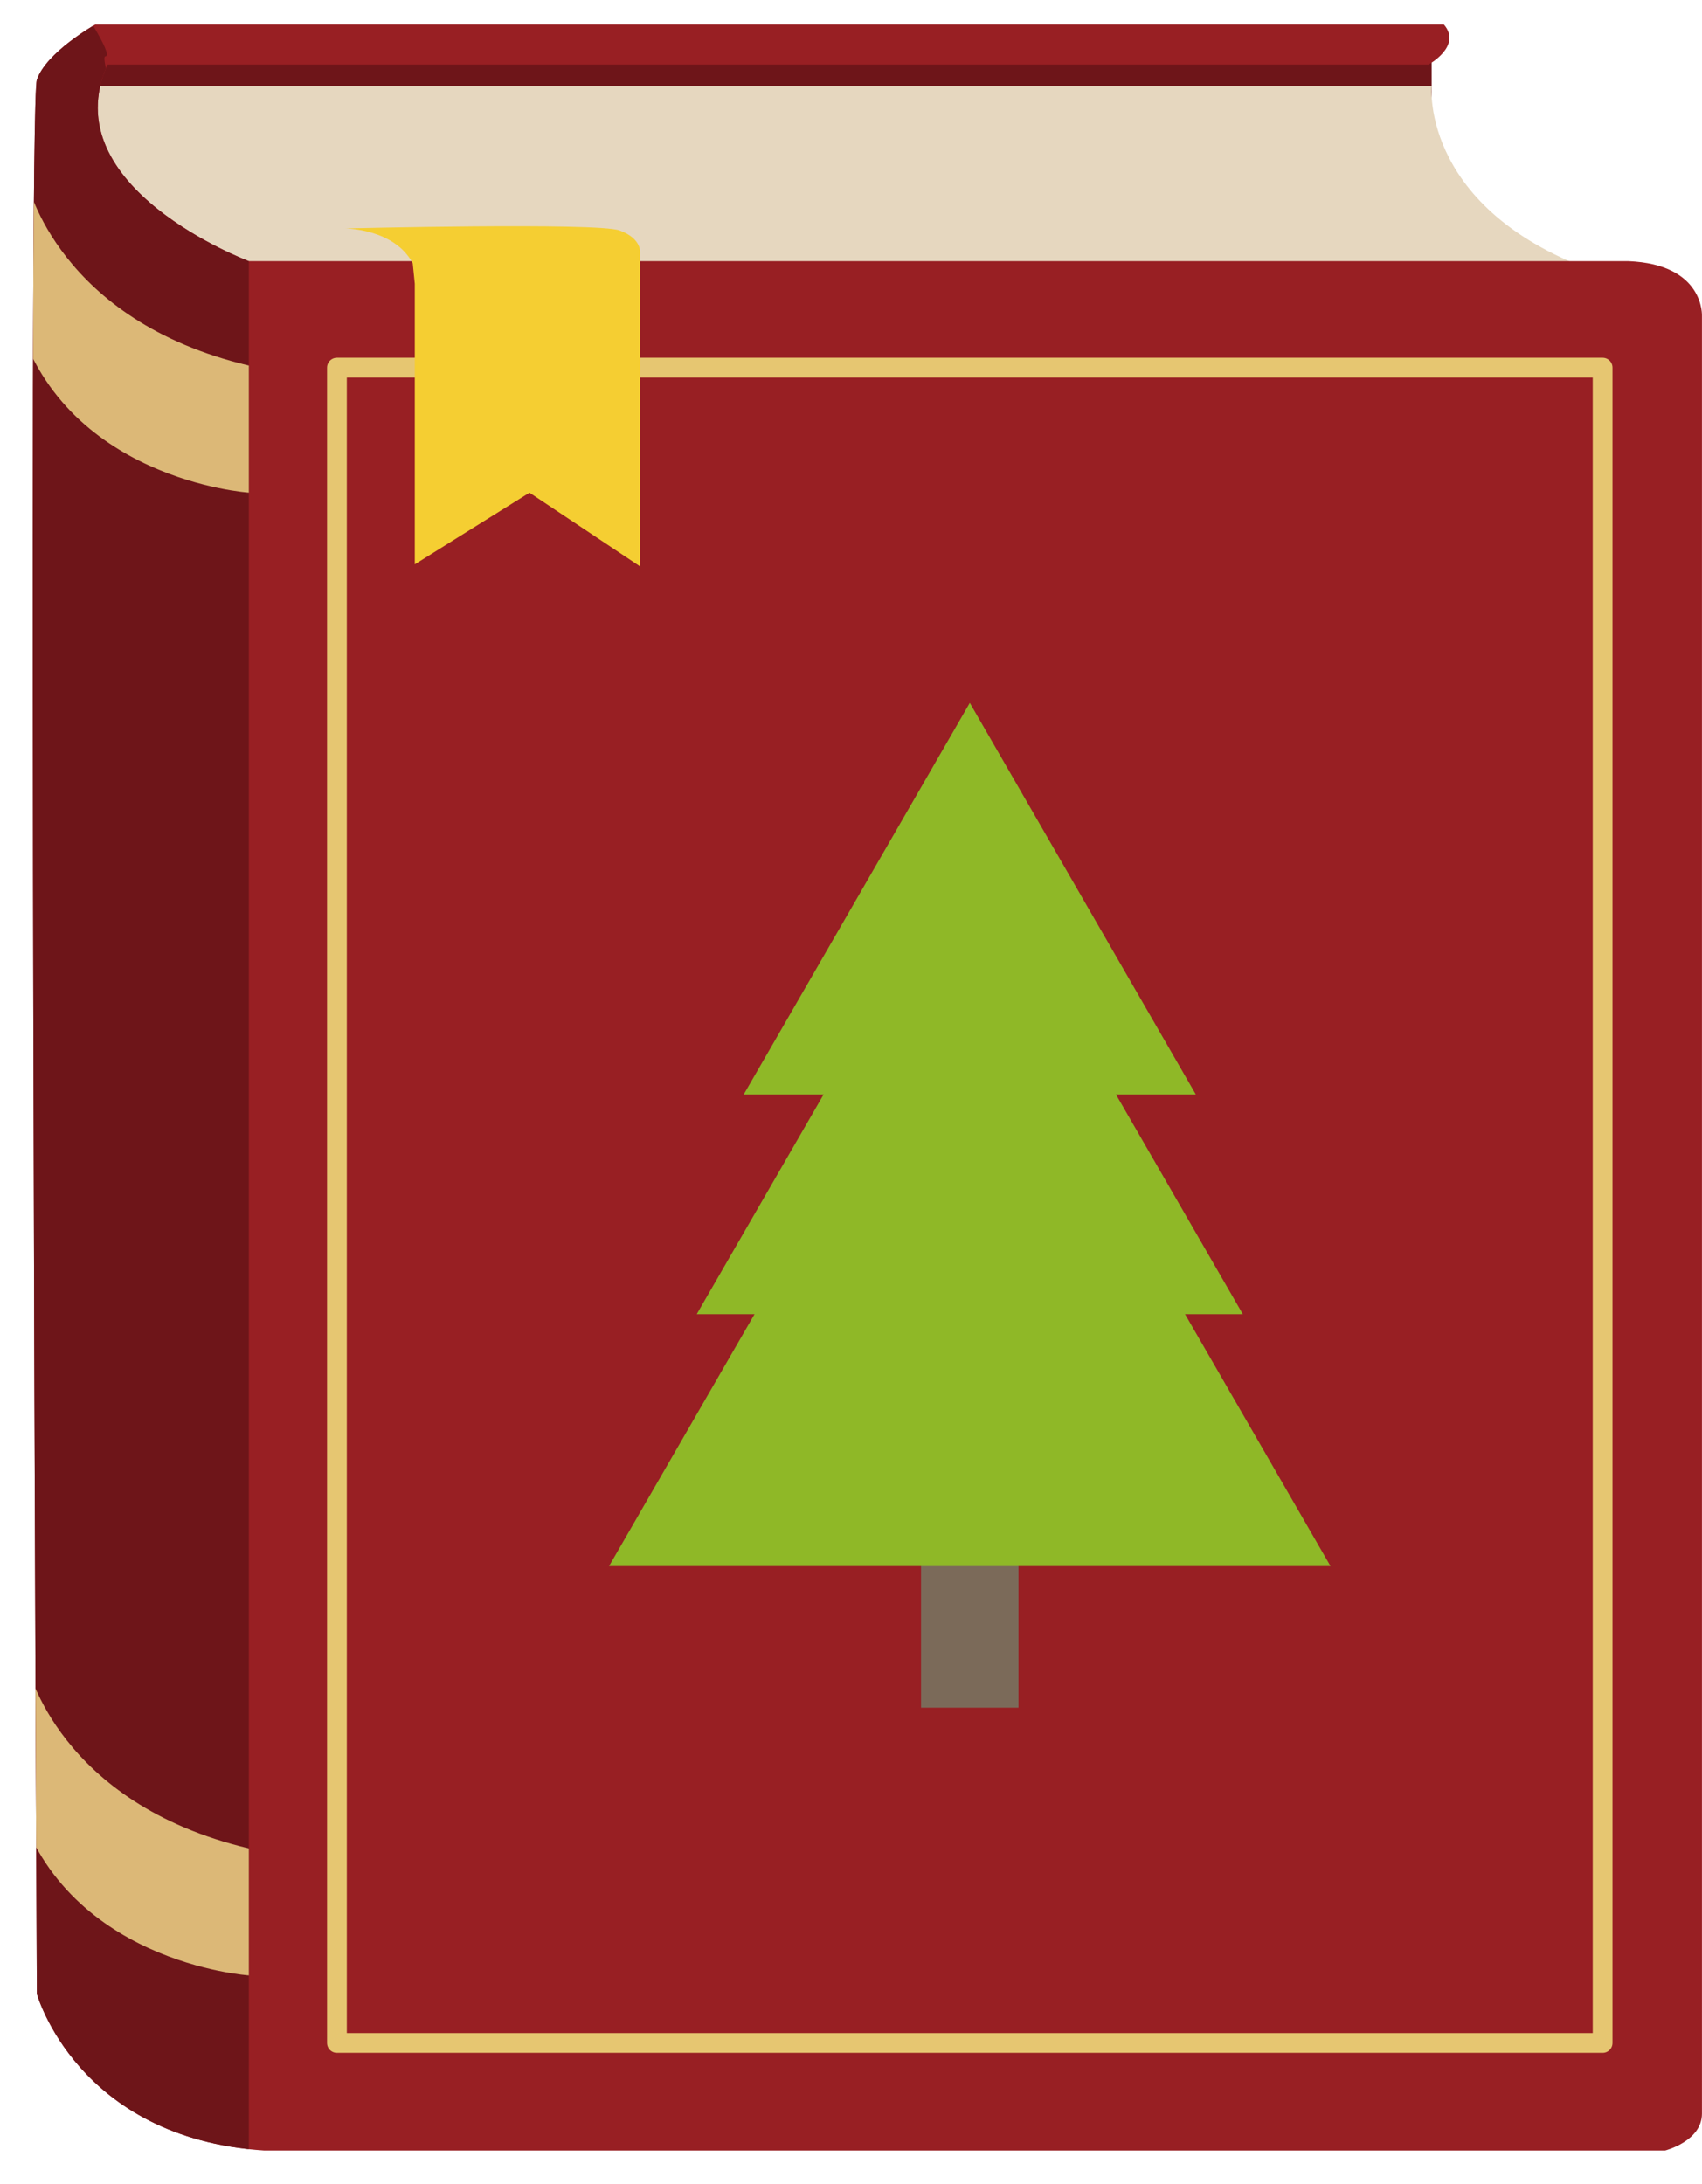
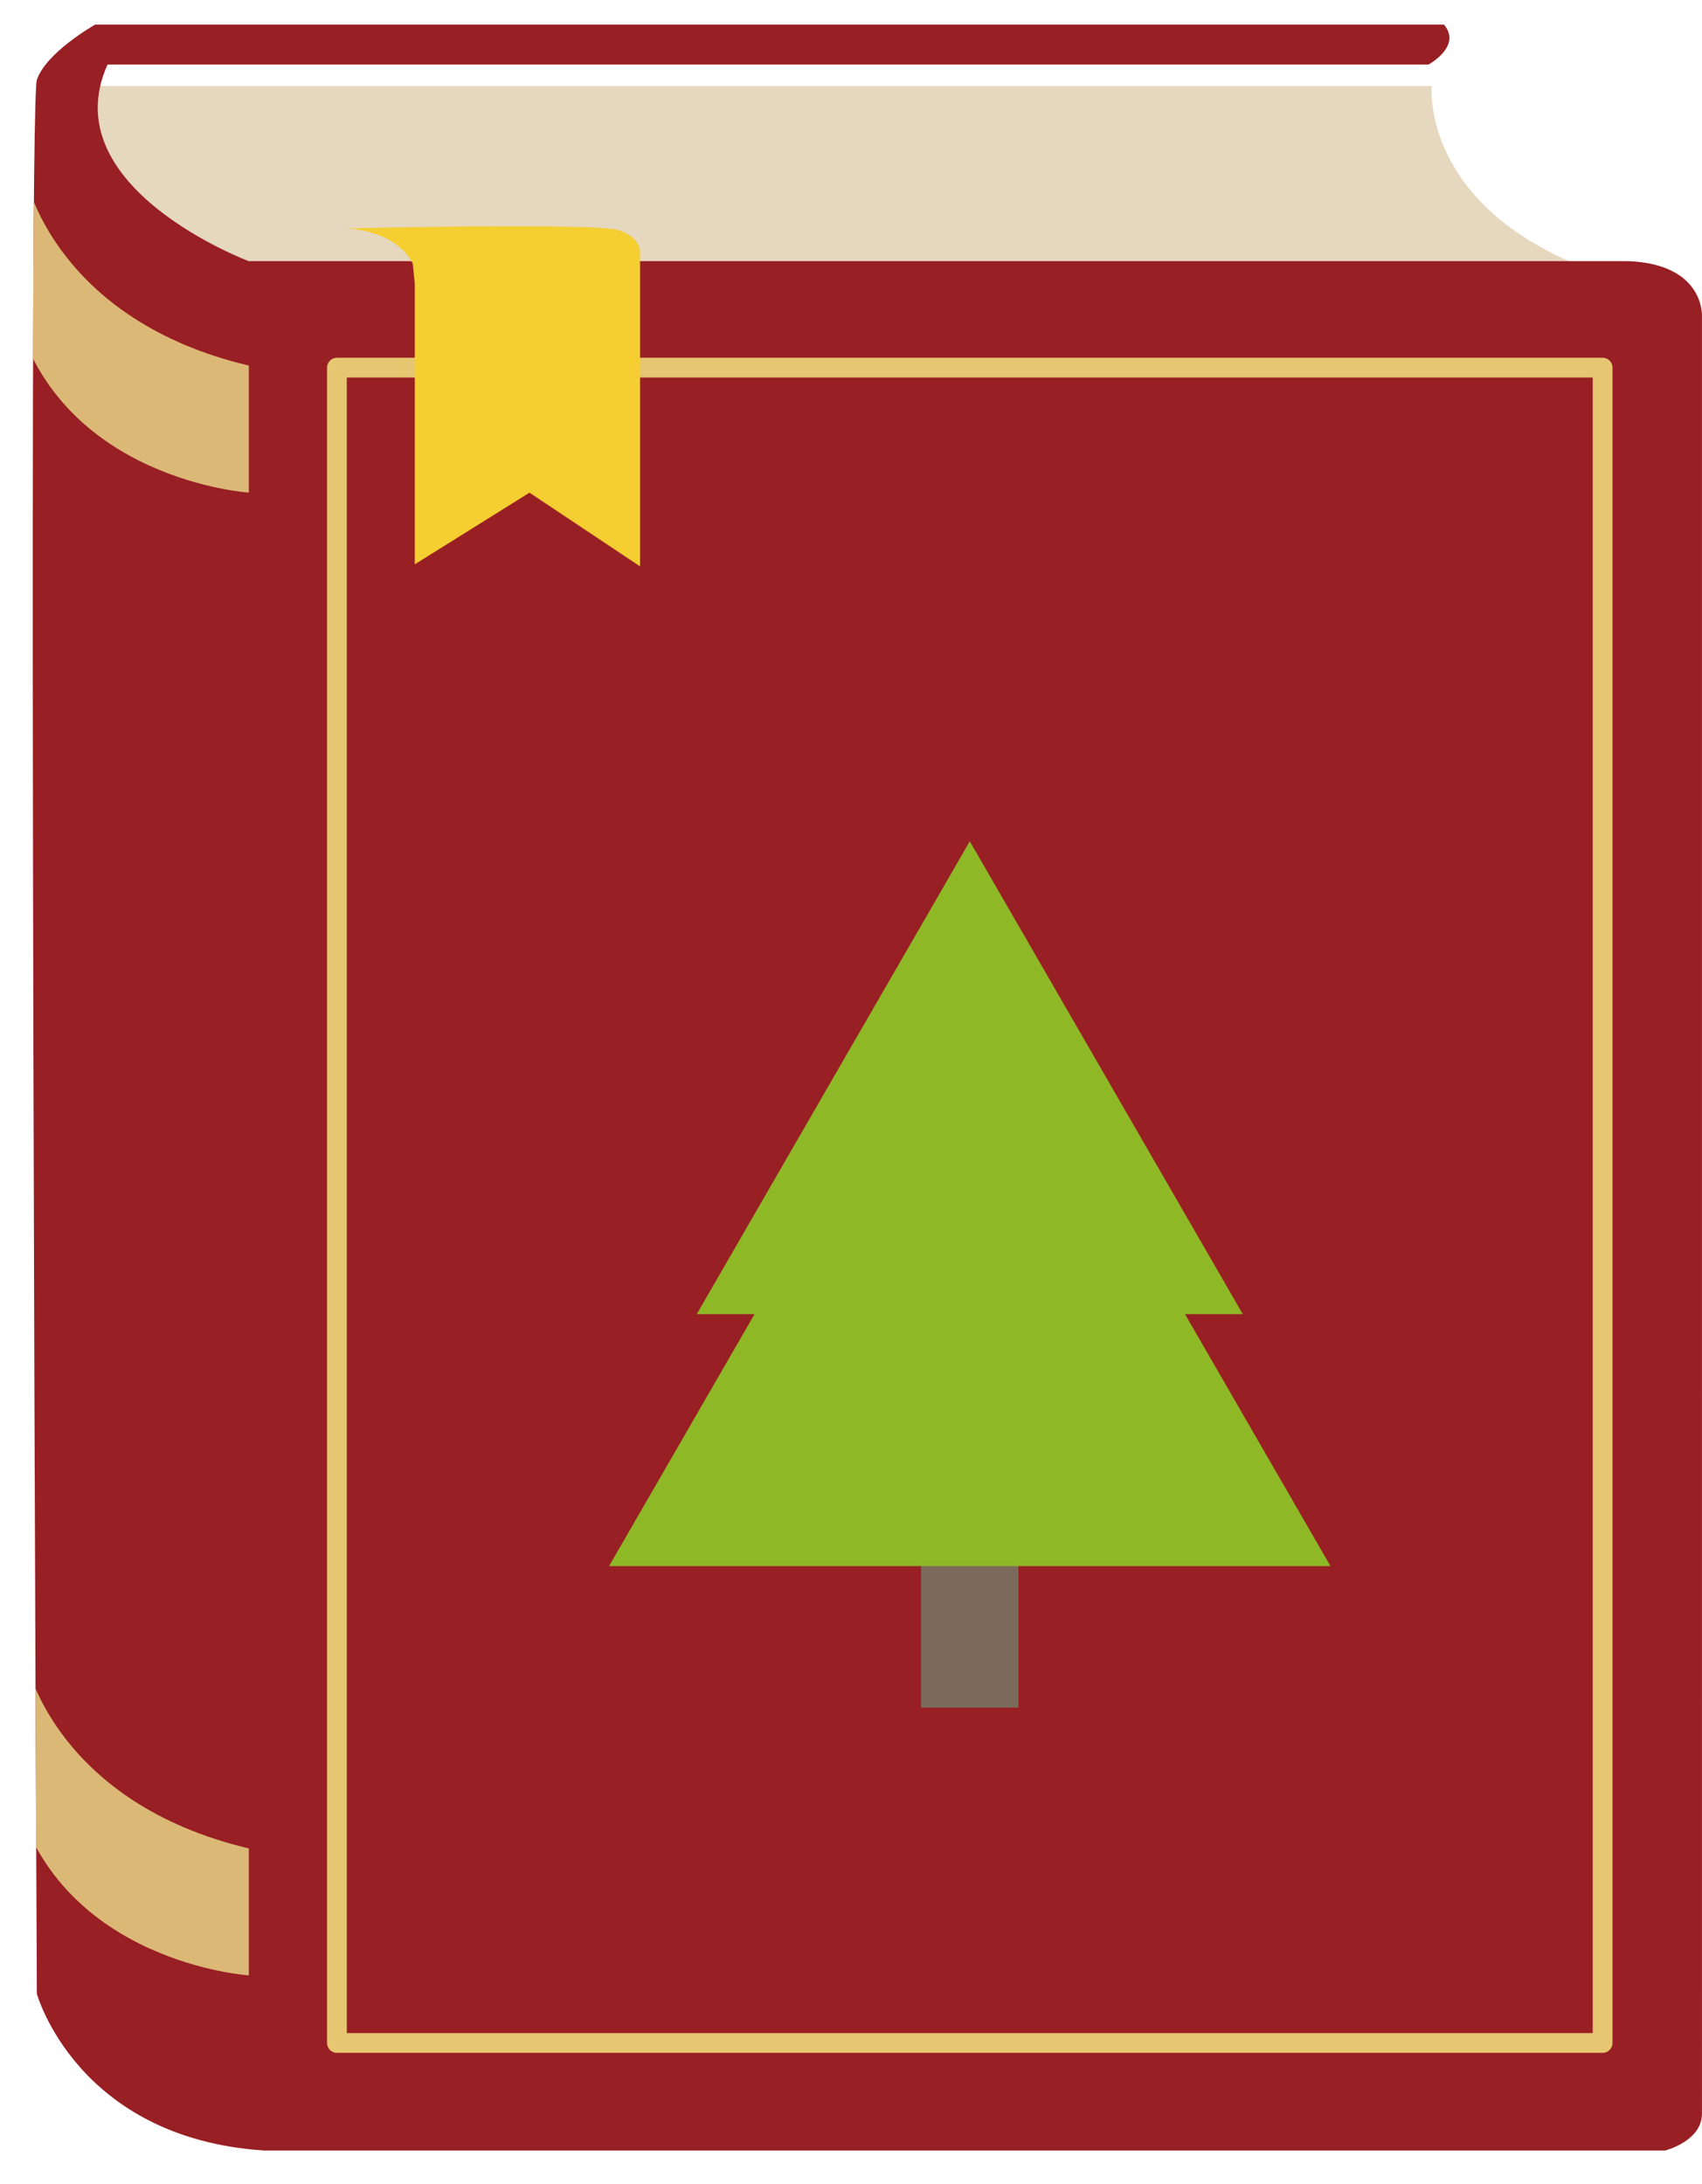
<svg xmlns="http://www.w3.org/2000/svg" viewBox="0 0 387.4 497.11">
  <defs>
    <style>.cls-1{fill:#981f23;}.cls-2{fill:#6e1519;}.cls-3{fill:#e6d7bf;}.cls-4{clip-path:url(#clip-path);}.cls-5{fill:#dcb877;}.cls-6{fill:none;stroke:#e6c671;stroke-linecap:round;stroke-linejoin:round;stroke-width:4.5px;}.cls-7{fill:#f5ce32;}.cls-8{fill:#7b6a59;}.cls-9{fill:#8fb827;}</style>
    <clipPath id="clip-path">
-       <path class="cls-1" d="M370.61,59.44h-314S11.89,42.66,24.48,14.69H325.16s7.69-4.2,3.5-9.09h-307S10.49,11.89,8.39,18.18s0,435.64,0,435.64,9.1,32.86,51.74,35.67H379s8.39-2.1,8.39-8.4V72S388.09,60.14,370.61,59.44Z" />
+       <path class="cls-1" d="M370.61,59.44h-314S11.89,42.66,24.48,14.69H325.16s7.69-4.2,3.5-9.09h-307S10.49,11.89,8.39,18.18s0,435.64,0,435.64,9.1,32.86,51.74,35.67H379V72S388.09,60.14,370.61,59.44Z" />
    </clipPath>
  </defs>
  <title>manabu</title>
  <g id="レイヤー_2" data-name="レイヤー 2">
    <g id="レイヤー_1-2" data-name="レイヤー 1">
-       <rect class="cls-2" x="19.58" y="11.19" width="306.28" height="19.58" />
      <path class="cls-3" d="M18.18,19.58H325.86S323.07,49,366.41,62.94H46.85S12.59,36.37,18.18,19.58Z" />
      <path class="cls-1" d="M370.61,59.44h-314S11.89,42.66,24.48,14.69H325.16s7.69-4.2,3.5-9.09h-307S10.49,11.89,8.39,18.18s0,435.64,0,435.64,9.1,32.86,51.74,35.67H379s8.39-2.1,8.39-8.4V72S388.09,60.14,370.61,59.44Z" />
      <g class="cls-4">
-         <path class="cls-2" d="M56.64,59.44v437S17.49,506.26,3.5,448.92L0,18.18,17.49,0S26.11,12.82,24,12.82,34.26,49.65,56.64,59.44Z" />
        <path class="cls-5" d="M6.29,41.73s7,31.23,50.35,41.48v28.92s-42.88-2.82-53.14-41Z" />
        <path class="cls-5" d="M6.29,379.24s7,31.22,50.35,41.49v28.9s-42.88-2.79-53.14-41Z" />
      </g>
      <rect class="cls-6" x="76.69" y="83.68" width="288.09" height="381.33" />
      <path class="cls-7" d="M78.55,52s11.18,0,15.39,7.93l.47,4.65v63.87l26.11-16.31,25.17,16.78V57.57s.45-3.27-4.67-5.12S78.55,52,78.55,52Z" />
      <rect class="cls-8" x="209.64" y="342.75" width="22.18" height="45.95" />
      <polygon class="cls-9" points="158.59 299.12 220.74 191.49 282.88 299.12 158.59 299.12" />
      <polygon class="cls-9" points="138.63 356.47 220.74 214.26 302.84 356.47 138.63 356.47" />
-       <polygon class="cls-9" points="169.28 249.12 220.74 159.99 272.19 249.12 169.28 249.12" />
    </g>
  </g>
</svg>